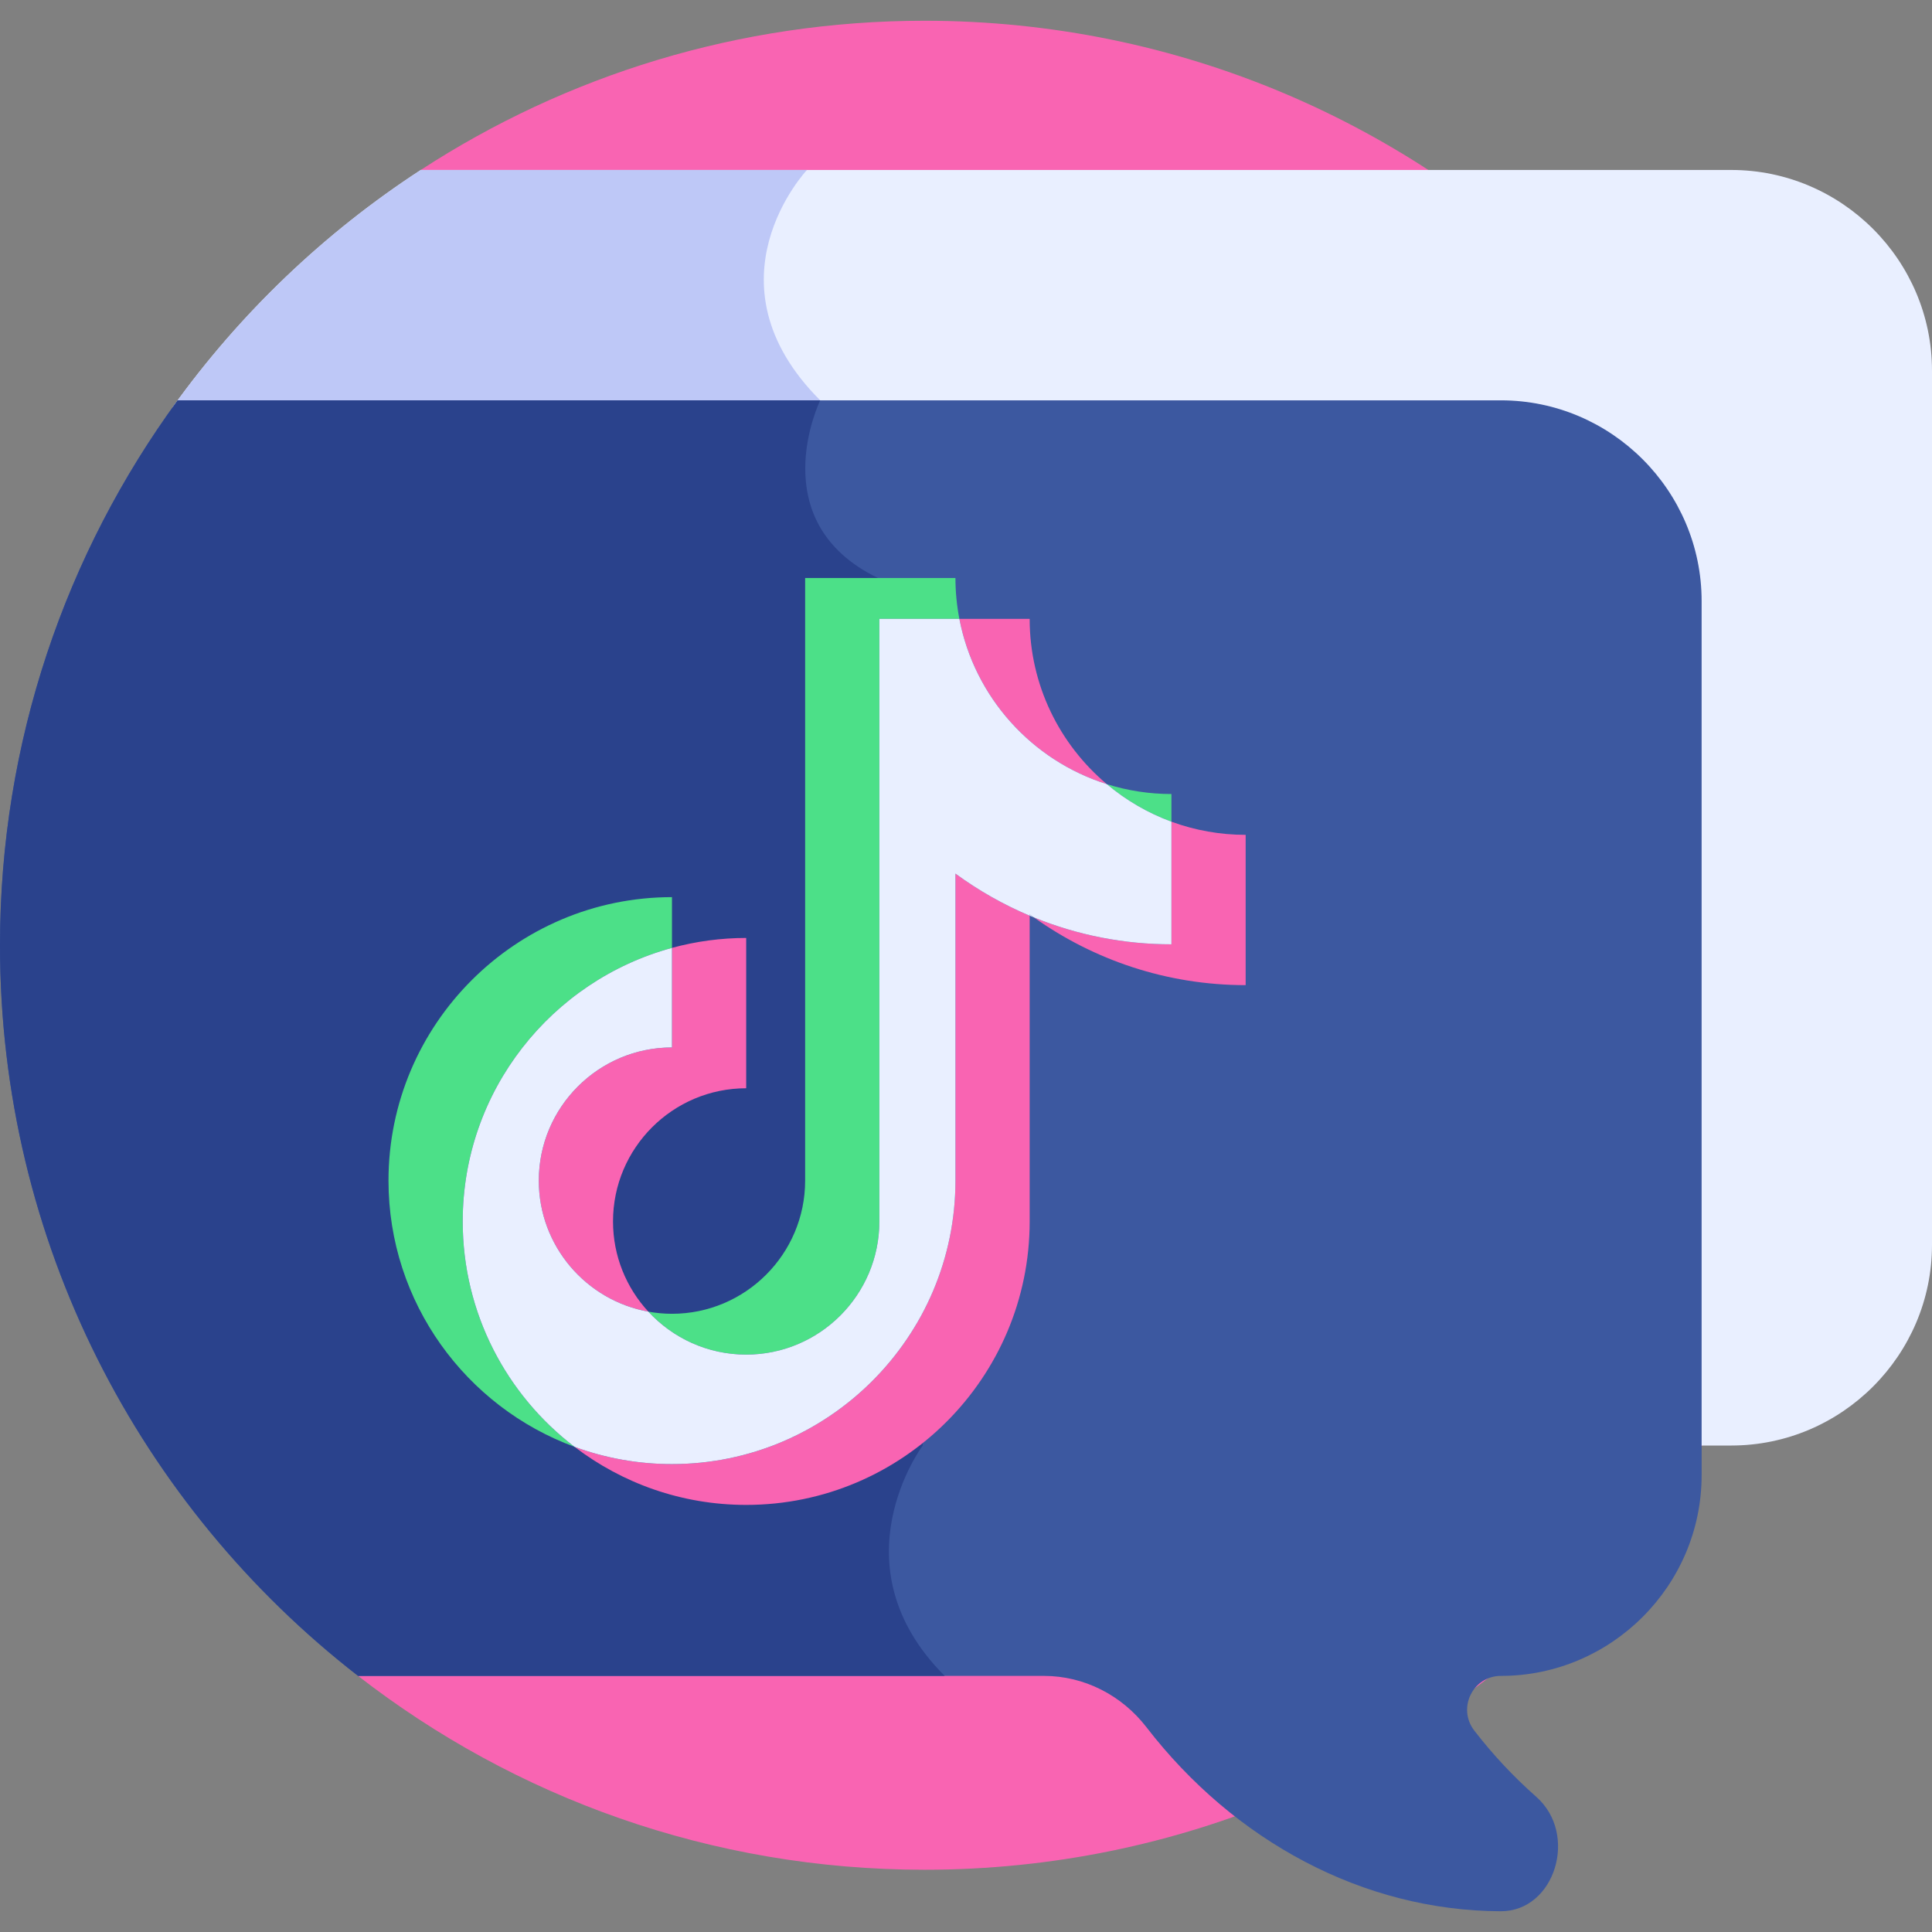
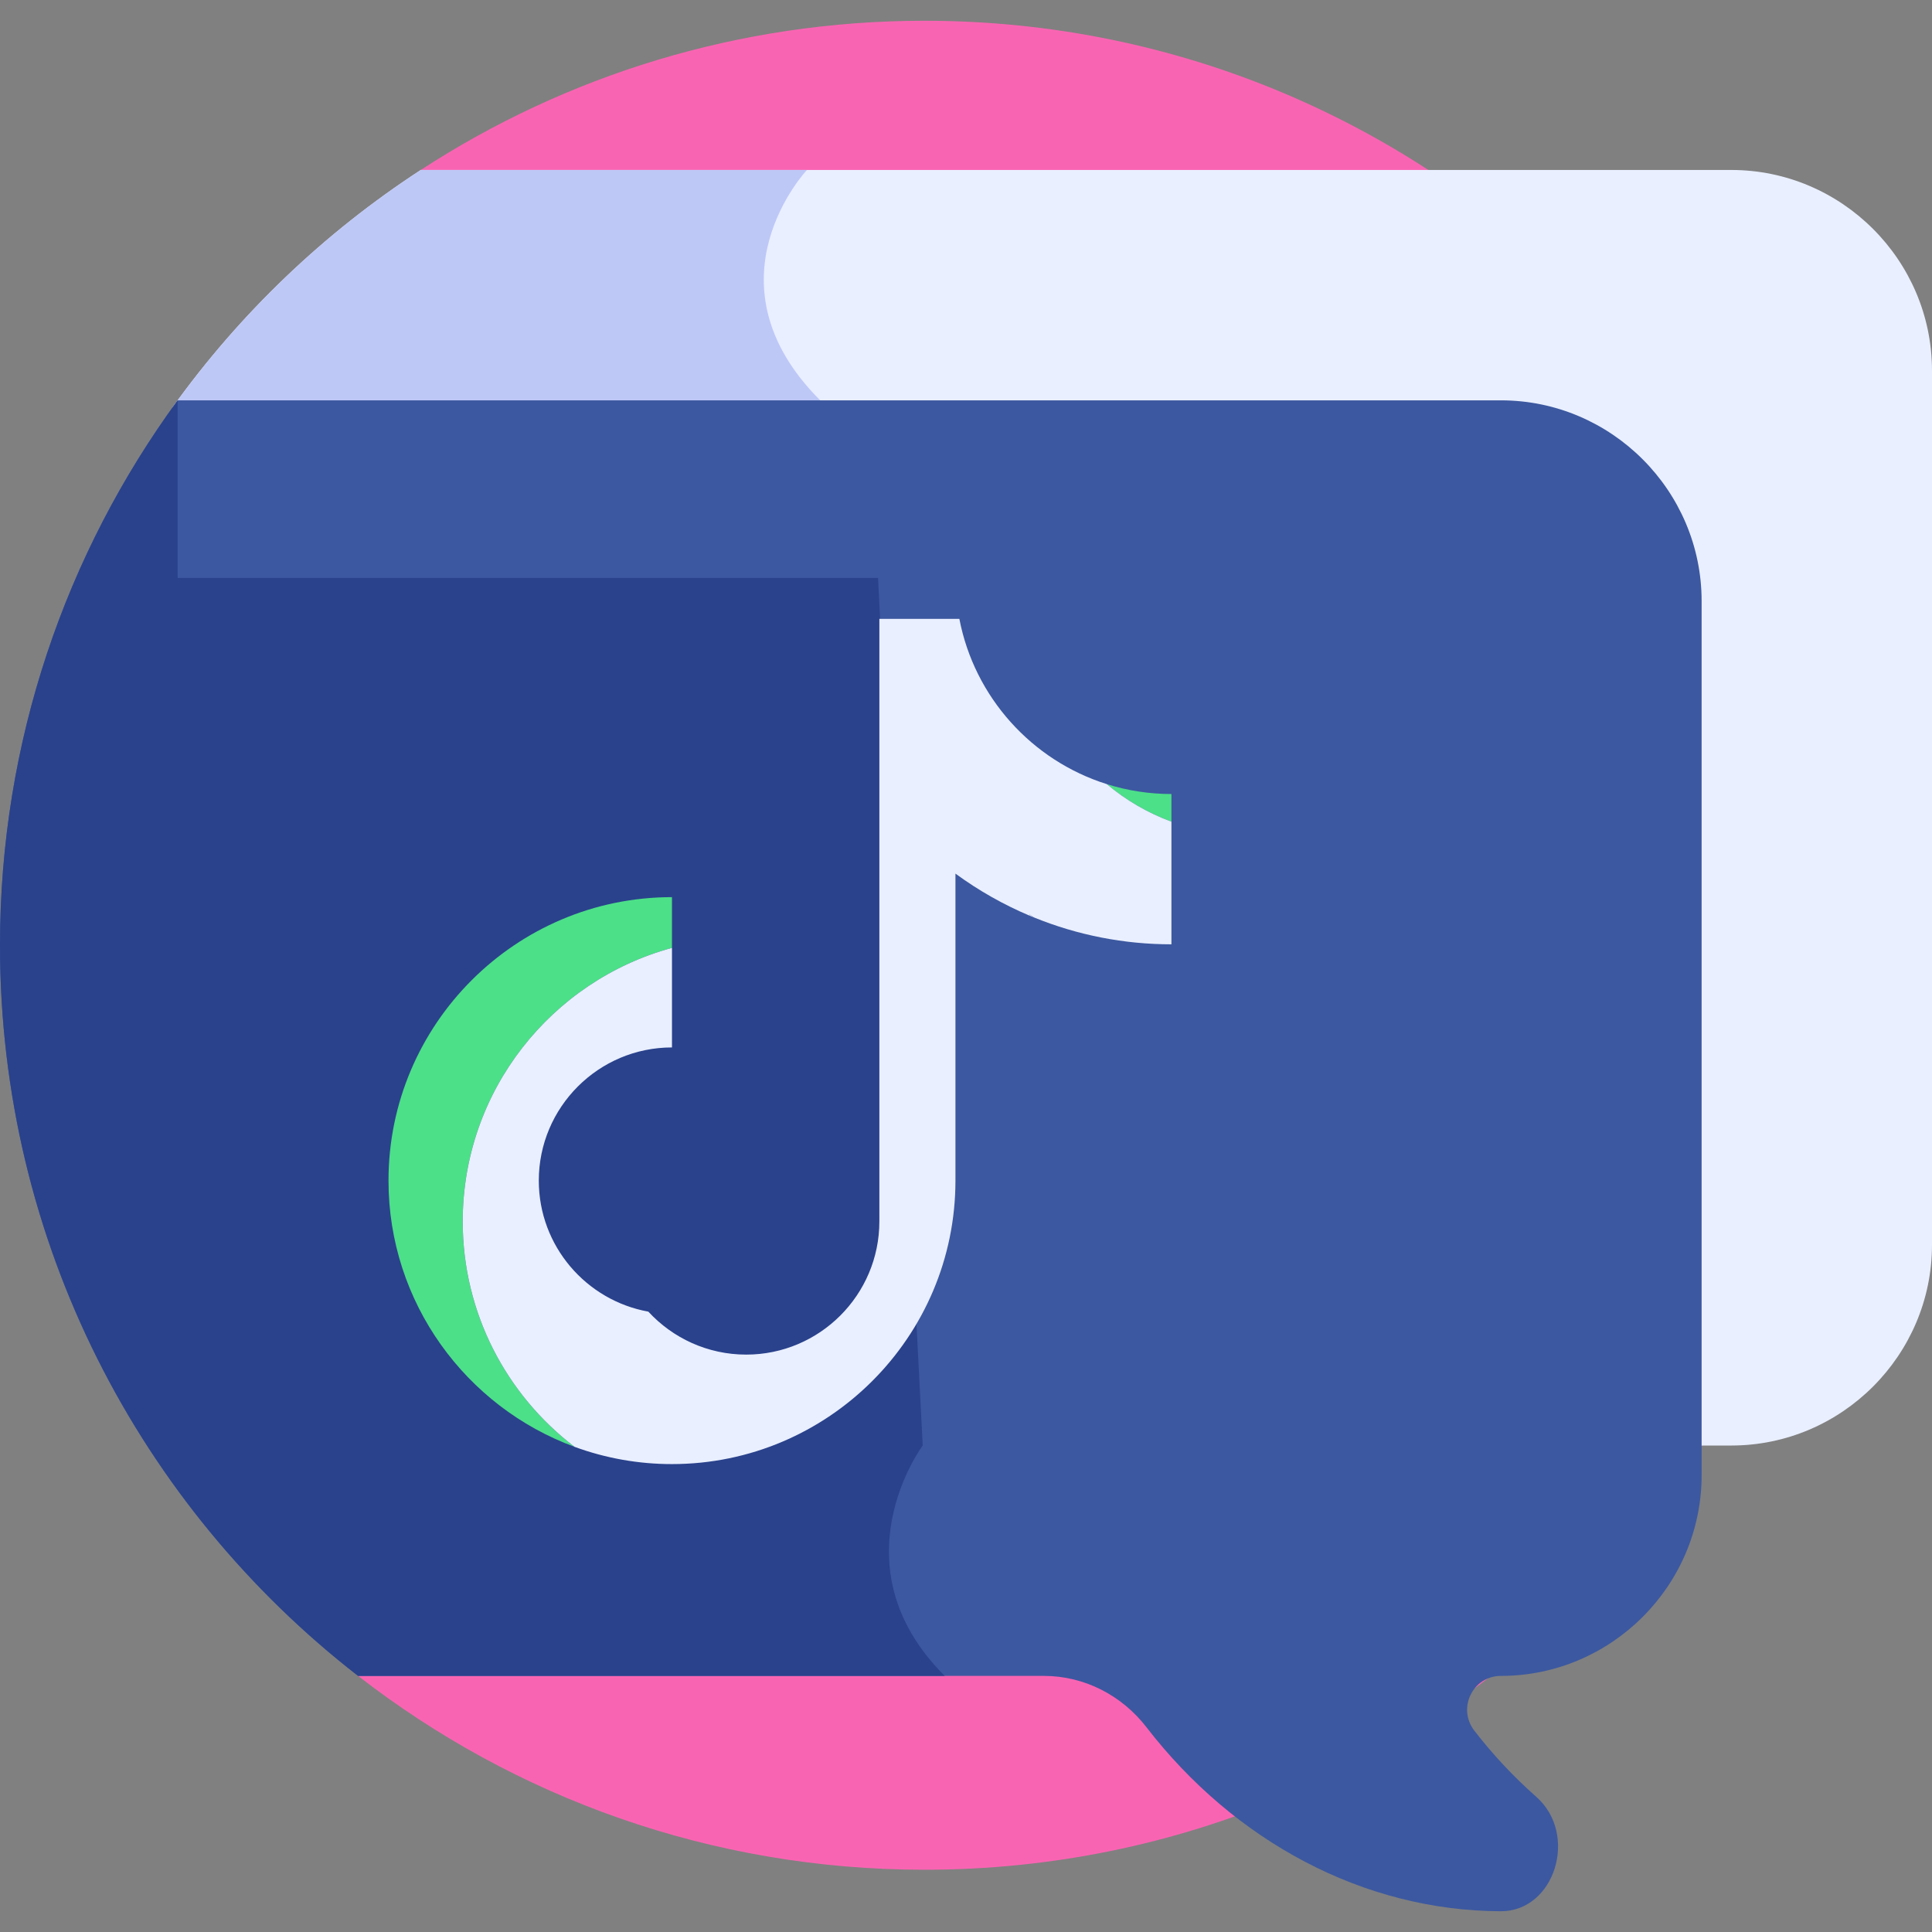
<svg xmlns="http://www.w3.org/2000/svg" width="512" height="512" viewBox="0 0 512 512" fill="none">
  <rect x="0" y="0" width="512" height="512" fill="#808080" stroke="none" />
  <path d="M245.002 5.499C195.759 5.499 149.917 20.039 111.512 45.042L94.895 444.13L94.893 444.131C136.361 476.325 188.439 495.503 245.002 495.503C380.313 495.503 490.004 385.812 490.004 250.501C490.004 115.19 380.313 5.499 245.002 5.499Z" fill="#F964B2" />
  <path d="M512 329.889V98.232C512 68.978 488.065 45.043 458.81 45.043H111.512C85.895 61.726 63.607 83.031 45.787 107.87H395.983C425.237 107.87 449.173 131.805 449.173 161.059V383.079H458.81C488.065 383.078 512 359.143 512 329.889Z" fill="#E9EFFF" />
  <path d="M111.512 45.042C85.895 61.725 63.607 83.03 45.787 107.869H216.604C217.052 106.732 217.363 106.094 217.363 106.094C185.914 74.645 213.858 45.042 213.858 45.042H111.512Z" fill="#BEC8F7" />
  <path d="M397.759 106.094H47.082C17.485 146.59 0 196.5 0 250.501C0 329.25 37.16 399.311 94.895 444.13H276.648C287.347 444.13 297.294 449.269 303.83 457.741C327.084 487.882 361.252 506.388 397.71 506.501C412.055 506.546 418.418 486.118 407.106 476.154C401.095 470.849 395.605 464.982 390.709 458.633C386.136 452.717 390.28 444.13 397.758 444.13C427.012 444.13 450.947 420.195 450.947 390.94V159.284C450.948 130.029 427.013 106.094 397.759 106.094Z" fill="#3C58A0" />
-   <path d="M47.082 106.094C17.485 146.59 0 196.5 0 250.501C0 329.25 37.16 399.311 94.895 444.13H250.356C220.921 414.695 244.532 383.078 244.532 383.078L232.689 153.183C201.69 138.199 217.363 106.094 217.363 106.094H47.082Z" fill="#2A428C" />
-   <path d="M293.319 207.805C280.828 197.297 272.871 181.564 272.871 164.002H254.241C258.229 184.756 273.451 201.563 293.319 207.805ZM273.99 243.12C289.85 254.403 309.21 261.072 330.111 261.072V221.241C323.401 221.248 316.742 220.069 310.442 217.759V250.254C297.944 250.261 285.563 247.838 273.99 243.12ZM142.785 312.874C142.785 330.196 155.333 344.633 171.814 347.599C166.009 341.307 162.454 332.908 162.454 323.692C162.454 304.231 178.287 288.399 197.748 288.399V248.568C191.104 248.569 184.489 249.453 178.078 251.198V277.58C158.618 277.581 142.785 293.413 142.785 312.874ZM253.202 312.874C253.202 354.297 219.501 387.998 178.079 387.998C169.272 388.006 160.532 386.459 152.263 383.427C164.898 393.072 180.662 398.816 197.749 398.816C239.171 398.816 272.872 365.115 272.872 323.692V242.671C265.904 239.729 259.303 235.985 253.203 231.514V312.874H253.202Z" fill="#F964B2" />
+   <path d="M47.082 106.094C17.485 146.59 0 196.5 0 250.501C0 329.25 37.16 399.311 94.895 444.13H250.356C220.921 414.695 244.532 383.078 244.532 383.078L232.689 153.183H47.082Z" fill="#2A428C" />
  <path d="M310.442 210.423C304.634 210.427 298.86 209.544 293.319 207.804C298.405 212.092 304.199 215.46 310.442 217.758V210.423ZM122.624 323.692C122.624 289.074 146.168 259.867 178.079 251.199V237.751C136.655 237.751 102.955 271.452 102.955 312.875C102.955 345.232 123.518 372.877 152.263 383.428C134.265 369.69 122.624 348.029 122.624 323.692Z" fill="#4CE088" />
  <path d="M272.871 242.333V242.672C273.241 242.828 273.618 242.969 273.99 243.121C273.619 242.856 273.239 242.602 272.871 242.333Z" fill="#E9EFFF" />
-   <path d="M197.749 358.986C217.209 358.986 233.041 343.153 233.041 323.693V164.001H254.241C253.553 160.436 253.205 156.814 253.202 153.183H213.371V312.874C213.371 332.335 197.539 348.167 178.079 348.167C175.94 348.167 173.849 347.965 171.814 347.599C178.268 354.594 187.504 358.986 197.749 358.986Z" fill="#4CE088" />
  <path d="M273.99 243.12C285.563 247.838 297.944 250.261 310.442 250.253V217.758C304.2 215.46 298.405 212.091 293.319 207.804C273.451 201.562 258.229 184.756 254.241 164.001H233.041V323.692C233.041 343.153 217.209 358.985 197.749 358.985C187.504 358.985 178.268 354.594 171.815 347.599C155.333 344.633 142.786 330.196 142.786 312.874C142.786 293.413 158.619 277.581 178.08 277.581V251.199C146.169 259.867 122.625 289.075 122.625 323.692C122.625 348.029 134.266 369.689 152.264 383.427C160.533 386.459 169.273 388.006 178.08 387.998C219.502 387.998 253.203 354.297 253.203 312.874V231.514C259.303 235.985 265.904 239.73 272.872 242.671V242.332C273.239 242.602 273.619 242.856 273.99 243.12Z" fill="#E9EFFF" />
</svg>